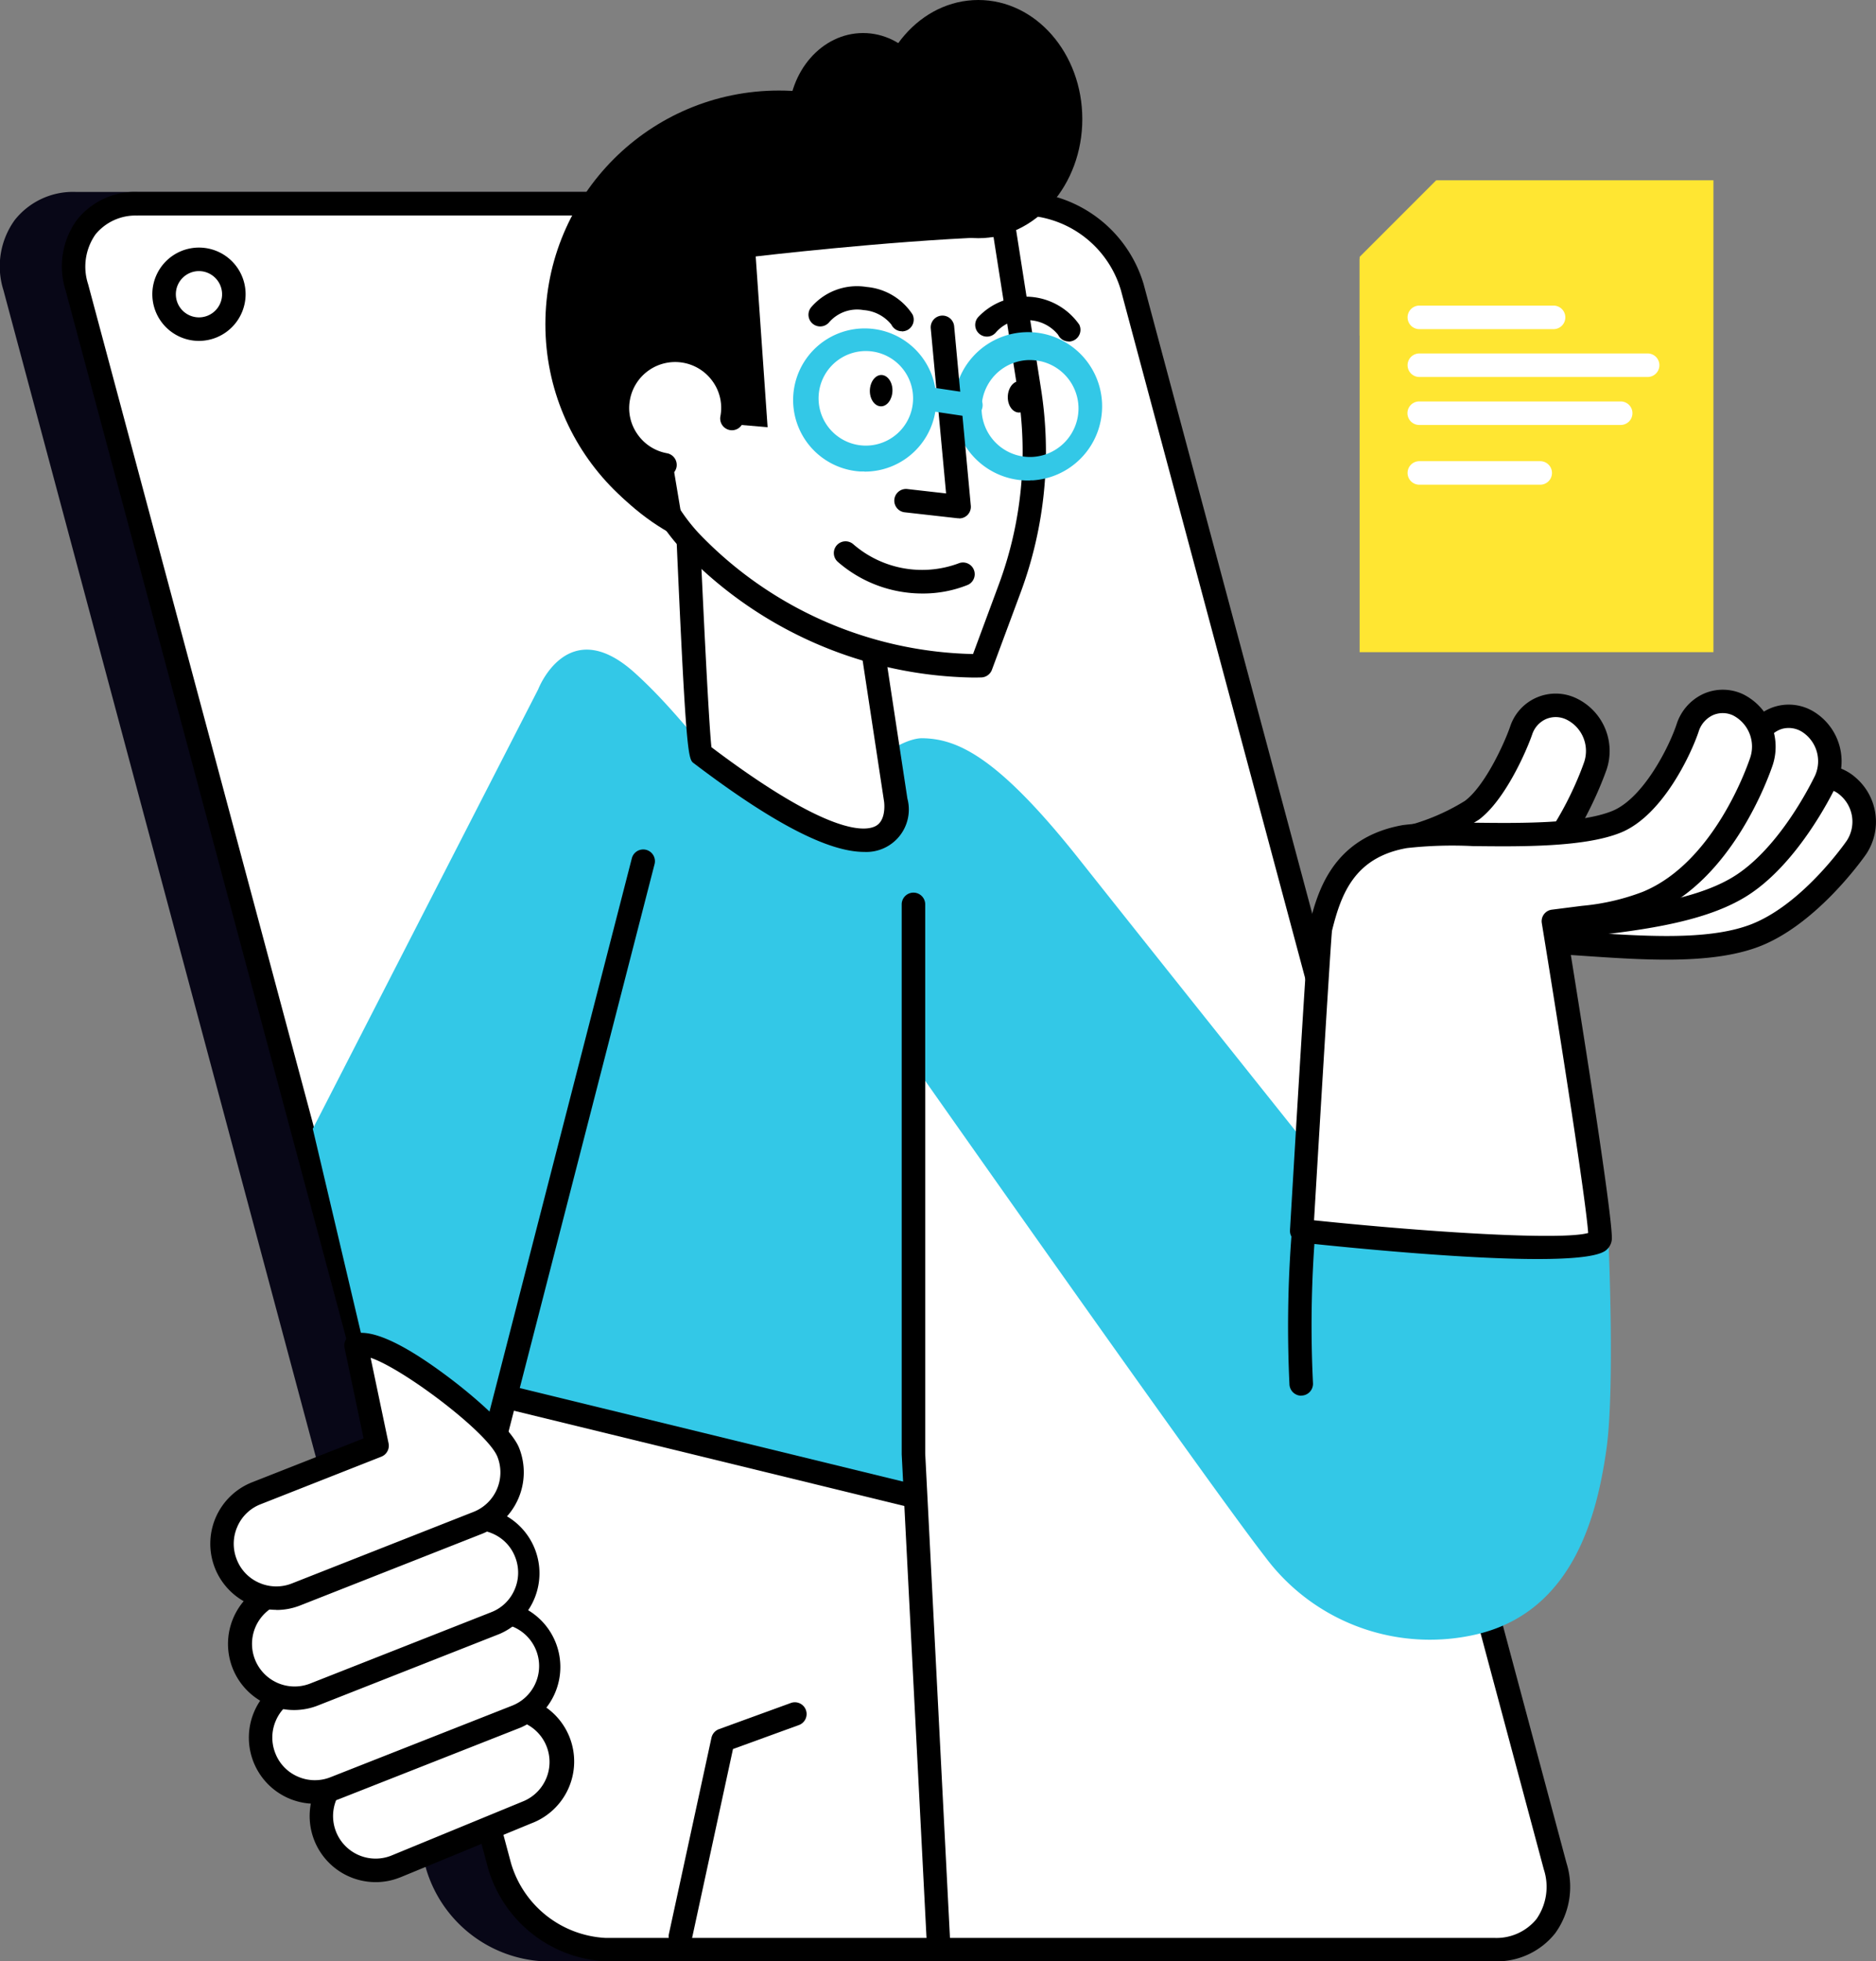
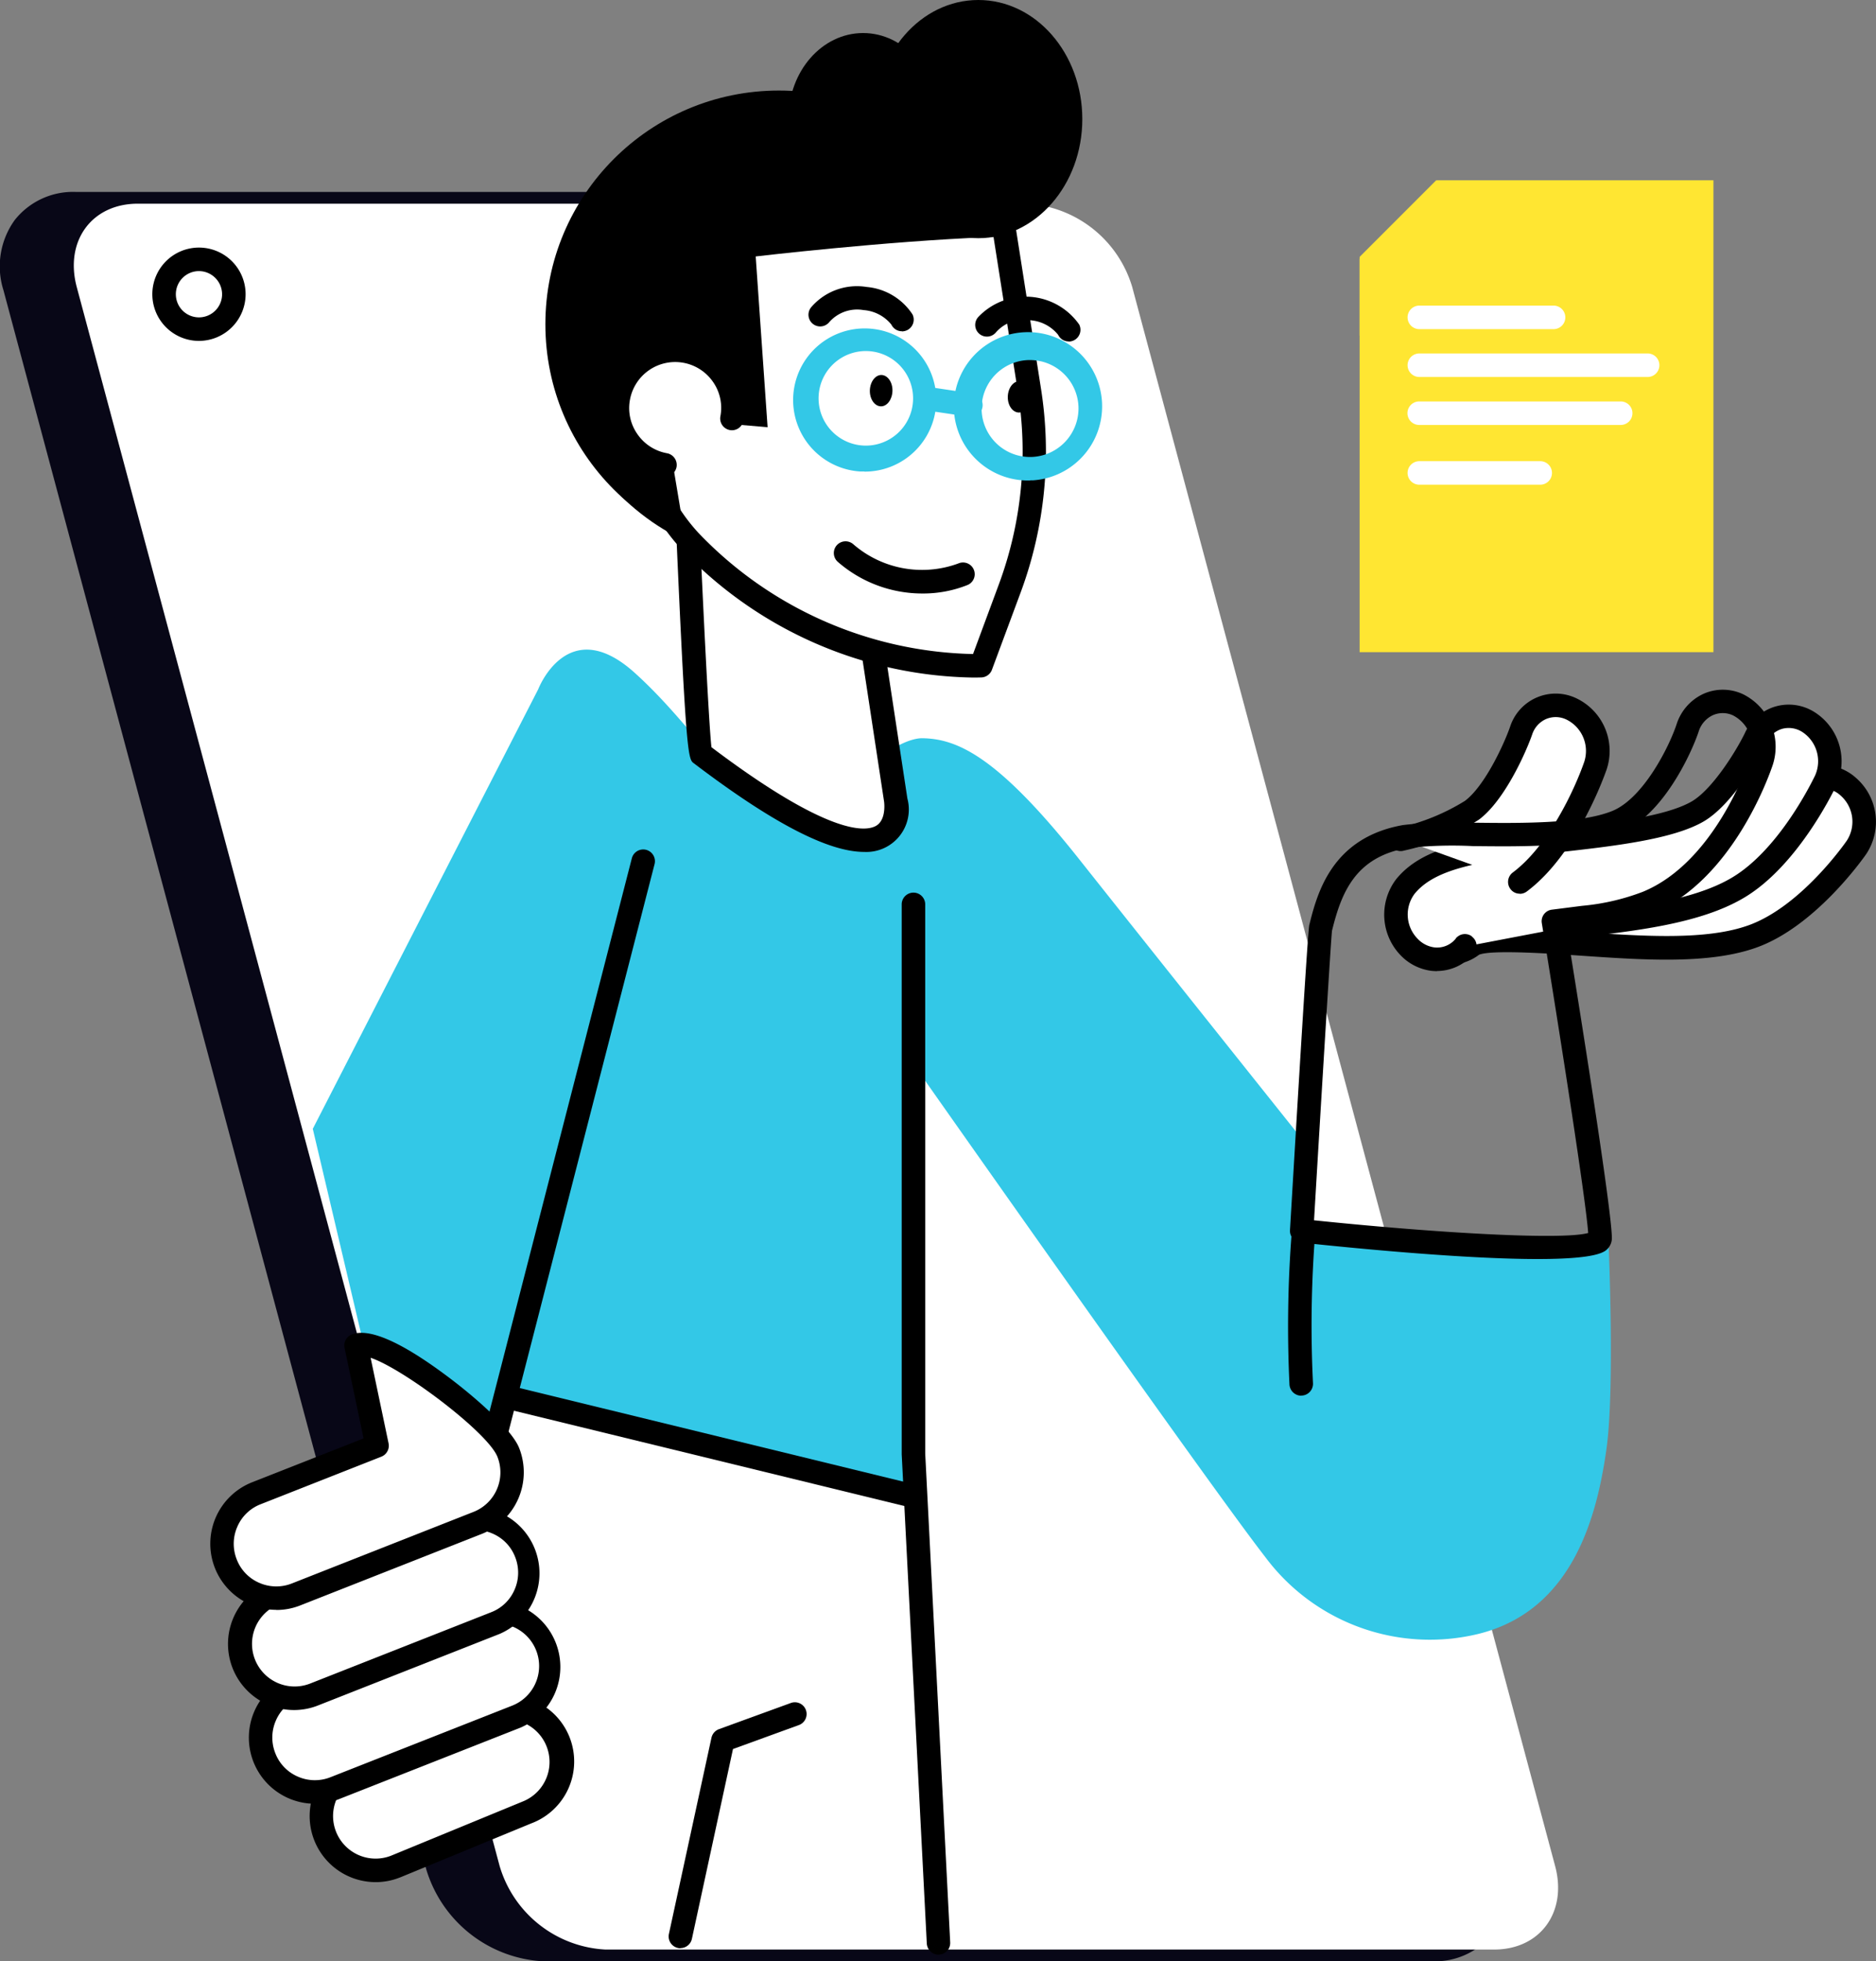
<svg xmlns="http://www.w3.org/2000/svg" width="141.995" height="148.38" viewBox="0 0 141.995 148.38">
  <rect x="0" y="0" width="141.995" height="148.38" fill="#808080" stroke="none" />
  <g id="_4_特徴" transform="translate(0)">
    <g id="グループ_56" data-name="グループ 56">
      <g id="グループ_35" data-name="グループ 35">
        <path id="パス_277" data-name="パス 277" d="M108.39,147.49H41.12a8.831,8.831,0,0,1-8-6.31L1.12,21.72c-.93-3.48,1.13-6.31,4.62-6.31H73a8.831,8.831,0,0,1,8,6.31l32.01,119.46c.93,3.48-1.13,6.31-4.62,6.31Z" fill="#080717" />
        <path id="パス_278" data-name="パス 278" d="M108.39,148.38H41.12a9.788,9.788,0,0,1-8.86-6.97L.26,21.95a5.983,5.983,0,0,1,.86-5.31,5.633,5.633,0,0,1,4.61-2.12H73a9.775,9.775,0,0,1,8.86,6.97l32.01,119.46a5.983,5.983,0,0,1-.86,5.31,5.633,5.633,0,0,1-4.61,2.12ZM5.73,16.31a3.914,3.914,0,0,0-3.2,1.42,4.253,4.253,0,0,0-.56,3.77L33.98,140.96a7.89,7.89,0,0,0,7.14,5.65h67.27a3.914,3.914,0,0,0,3.2-1.42,4.253,4.253,0,0,0,.56-3.77L80.14,21.95A7.9,7.9,0,0,0,73,16.3H5.73Z" fill="#080717" />
      </g>
      <g id="グループ_36" data-name="グループ 36">
        <path id="パス_279" data-name="パス 279" d="M113.09,147.49H45.82a8.831,8.831,0,0,1-8-6.31L5.81,21.72c-.93-3.48,1.13-6.31,4.62-6.31H77.7a8.831,8.831,0,0,1,8,6.31l32.01,119.46c.93,3.48-1.13,6.31-4.62,6.31Z" fill="#fff" />
-         <path id="パス_280" data-name="パス 280" d="M113.09,148.38H45.82a9.788,9.788,0,0,1-8.86-6.97L4.96,21.95a5.983,5.983,0,0,1,.86-5.31,5.633,5.633,0,0,1,4.61-2.12H77.7a9.775,9.775,0,0,1,8.86,6.97l32.01,119.46a5.983,5.983,0,0,1-.86,5.31,5.633,5.633,0,0,1-4.61,2.12ZM10.43,16.31a3.914,3.914,0,0,0-3.2,1.42,4.253,4.253,0,0,0-.56,3.77L38.68,140.96a7.89,7.89,0,0,0,7.14,5.65h67.27a3.914,3.914,0,0,0,3.2-1.42,4.253,4.253,0,0,0,.56-3.77L84.84,21.95A7.9,7.9,0,0,0,77.7,16.3H10.43Z" />
      </g>
      <path id="パス_281" data-name="パス 281" d="M23.67,85.41,40.74,52.14s2.23-5.81,7.3-1.24,8.29,10.76,11.87,11.38,5.07-.49,5.32-2.6,3.21-3.85,4.58-3.83c2.64.04,5.69,1.36,11.87,9.15S99.12,86.89,99.12,86.89l-.49,5.94s14.84,1.61,18.3,1.61a17.477,17.477,0,0,0,4.82-.45s.49,11.09-.16,15.66c-.7,4.91-2.47,12.2-9.73,13.97a15.54,15.54,0,0,1-16.08-5.81c-4.33-5.56-26.84-37.59-26.84-37.59l.12,32.89-30.79-7.54-5.81,17.07L23.68,85.42Z" fill="#33c8e7" />
      <path id="パス_282" data-name="パス 282" d="M36.53,113.26a.558.558,0,0,1-.22-.03.894.894,0,0,1-.64-1.08L47.83,64.91a.888.888,0,0,1,1.72.44L37.39,112.59a.886.886,0,0,1-.86.67Z" />
      <g id="グループ_37" data-name="グループ 37">
        <path id="パス_283" data-name="パス 283" d="M69.14,68.43v41.55L71.04,147" fill="#fff" />
        <path id="パス_284" data-name="パス 284" d="M71.04,147.88a.9.9,0,0,1-.89-.84l-1.9-37.02V68.42a.89.89,0,0,1,1.78,0v41.55l1.89,36.97a.878.878,0,0,1-.84.93h-.05Z" />
      </g>
      <g id="グループ_38" data-name="グループ 38">
        <line id="線_78" data-name="線 78" x2="30.42" y2="7.42" transform="translate(38.39 105.69)" fill="#fff" />
        <path id="パス_285" data-name="パス 285" d="M68.81,114a.511.511,0,0,1-.21-.03l-30.42-7.42a.885.885,0,1,1,.42-1.72l30.42,7.42a.888.888,0,0,1-.21,1.75Z" />
      </g>
      <g id="グループ_39" data-name="グループ 39">
        <path id="パス_286" data-name="パス 286" d="M51.5,146.5l3.21-14.84,5.44-1.98" fill="#fff" />
        <path id="パス_287" data-name="パス 287" d="M51.5,147.39a.615.615,0,0,1-.19-.02.892.892,0,0,1-.68-1.06l3.22-14.84a.9.9,0,0,1,.56-.65l5.44-1.98a.889.889,0,1,1,.61,1.67l-4.98,1.81-3.11,14.36a.886.886,0,0,1-.87.7Z" />
      </g>
      <path id="パス_288" data-name="パス 288" d="M98.49,105.59a.9.9,0,0,1-.89-.84,91.924,91.924,0,0,1,.17-11.51.888.888,0,0,1,1.77.15,88.948,88.948,0,0,0-.16,11.25.893.893,0,0,1-.84.94h-.05Z" />
      <g id="グループ_40" data-name="グループ 40">
        <path id="パス_289" data-name="パス 289" d="M108.73,13.64l-5.82,5.82V49.34h26.78V13.64Z" fill="#ffe632" />
        <path id="パス_290" data-name="パス 290" d="M102.91,25.39v-5.8h5.8" fill="#ffe632" />
        <path id="パス_291" data-name="パス 291" d="M108.71,13.64v5.8h-5.8" fill="#ffe632" />
      </g>
      <g id="グループ_41" data-name="グループ 41">
        <path id="パス_292" data-name="パス 292" d="M117.59,24.9H107.43a.89.89,0,1,1,0-1.78h10.16a.89.89,0,0,1,0,1.78Z" fill="#fff" />
        <path id="パス_293" data-name="パス 293" d="M124.71,28.52H107.43a.89.89,0,0,1,0-1.78h17.28a.89.89,0,0,1,0,1.78Z" fill="#fff" />
        <path id="パス_294" data-name="パス 294" d="M122.67,32.15H107.42a.89.89,0,1,1,0-1.78h15.25a.89.89,0,0,1,0,1.78Z" fill="#fff" />
        <path id="パス_295" data-name="パス 295" d="M116.58,36.67h-9.15a.89.89,0,1,1,0-1.78h9.15a.89.89,0,1,1,0,1.78Z" fill="#fff" />
      </g>
      <g id="グループ_42" data-name="グループ 42">
        <path id="パス_296" data-name="パス 296" d="M109.59,72.06a3.047,3.047,0,0,1-2.25-1.29,3.441,3.441,0,0,1,.37-4.57c2.19-1.9,6-1.74,12.03-1.32,3.97.28,8.48.59,10.83-.27,2.08-.76,4.5-3.69,5.18-4.66a2.747,2.747,0,0,1,4.15-.44,3.537,3.537,0,0,1,.62,4.59c-.37.53-3.75,5.24-7.84,6.73-3.41,1.24-8.3.9-13.03.58-2.85-.2-7.13-.49-8.19.06a2.65,2.65,0,0,1-1.88.61Zm1.94-.66Z" fill="#fff" />
        <path id="パス_297" data-name="パス 297" d="M109.77,72.96h-.23a3.97,3.97,0,0,1-2.91-1.65,4.347,4.347,0,0,1,.5-5.77c2.46-2.13,6.42-1.97,12.67-1.53,3.69.26,8.29.57,10.46-.22,1.73-.63,3.95-3.2,4.76-4.34a3.618,3.618,0,0,1,2.53-1.54,3.739,3.739,0,0,1,2.93.94,4.408,4.408,0,0,1,.77,5.77c-.39.56-3.93,5.48-8.26,7.05-3.58,1.3-8.54.96-13.34.63-2.07-.14-6.73-.47-7.7-.07a3.587,3.587,0,0,1-2.18.74Zm4.27-7.46c-2.66,0-4.54.33-5.75,1.37a2.55,2.55,0,0,0-.23,3.38,2.171,2.171,0,0,0,1.59.93h0a1.718,1.718,0,0,0,1.26-.41h.01l.02-.03h0a.694.694,0,0,1,.29-.16l.11-.03c1.37-.47,4.49-.3,8.37-.04,4.67.32,9.45.65,12.67-.52,3.82-1.39,7.06-5.89,7.41-6.4a2.634,2.634,0,0,0-.48-3.41,1.958,1.958,0,0,0-1.55-.51,1.82,1.82,0,0,0-1.29.8c-.78,1.1-3.3,4.15-5.6,4.99-2.53.92-7.13.6-11.19.32-2.17-.15-4.04-.27-5.63-.27Z" />
      </g>
      <g id="グループ_43" data-name="グループ 43">
        <path id="パス_298" data-name="パス 298" d="M110.84,71.62a2.694,2.694,0,0,1-2.42.94,2.994,2.994,0,0,1-1.72-.87,3.517,3.517,0,0,1-.32-4.62c1.86-2.28,5.61-2.81,11.57-3.47,3.93-.44,8.38-.94,10.56-2.21,1.92-1.13,3.85-4.48,4.38-5.57a2.747,2.747,0,0,1,4-1.19,3.535,3.535,0,0,1,1.29,4.45c-.28.6-2.89,5.89-6.67,8.1-3.15,1.85-7.99,2.39-12.66,2.91m-7.95,1.47Z" fill="#fff" />
        <path id="パス_299" data-name="パス 299" d="M108.77,73.47a3.867,3.867,0,0,1-.48-.03,3.907,3.907,0,0,1-2.23-1.12,4.428,4.428,0,0,1-.38-5.81c2.08-2.55,5.97-3.1,12.16-3.79,3.84-.43,8.19-.92,10.21-2.09,1.6-.94,3.41-3.9,4.03-5.19a3.683,3.683,0,0,1,2.3-1.99,3.641,3.641,0,0,1,2.97.43,4.4,4.4,0,0,1,1.62,5.59c-.3.62-3.01,6.14-7.02,8.48-3.32,1.95-8.25,2.5-13.01,3.03a.886.886,0,1,1-.2-1.76c4.58-.51,9.32-1.04,12.31-2.8,3.55-2.08,6.04-7.15,6.32-7.72a2.643,2.643,0,0,0-.95-3.32,1.907,1.907,0,0,0-1.53-.24,1.938,1.938,0,0,0-1.2,1.05c-.59,1.23-2.6,4.7-4.73,5.95-2.34,1.37-6.89,1.88-10.91,2.33-5.74.64-9.34,1.14-10.98,3.15a2.618,2.618,0,0,0,.26,3.43,2.114,2.114,0,0,0,1.21.62,1.806,1.806,0,0,0,1.63-.64h.01v-.02h.01v-.02a1,1,0,0,1,.33-.25h0a.892.892,0,0,1,.89.1h0v.02a.879.879,0,0,1,.28,1.06h0a.949.949,0,0,1-.1.17h-.01l-.03.05h0v.02l-.04.03a3.627,3.627,0,0,1-2.74,1.27Z" />
      </g>
      <g id="グループ_44" data-name="グループ 44">
        <path id="パス_300" data-name="パス 300" d="M106.03,63.49a17.456,17.456,0,0,0,5.37-2.19c1.79-1.34,3.33-4.89,3.73-6.02a2.749,2.749,0,0,1,3.84-1.63,3.542,3.542,0,0,1,1.78,4.28c-.22.62-2.22,6.17-5.72,8.79" fill="#fff" />
        <path id="パス_301" data-name="パス 301" d="M115.03,67.61a.863.863,0,0,1-.71-.36.89.89,0,0,1,.18-1.24c2.68-2,4.66-6.21,5.41-8.37a2.648,2.648,0,0,0-1.32-3.19,1.87,1.87,0,0,0-1.55-.06,1.932,1.932,0,0,0-1.07,1.18c-.45,1.29-2.06,4.97-4.03,6.44a17.554,17.554,0,0,1-5.67,2.34.887.887,0,1,1-.47-1.71,16.084,16.084,0,0,0,5.08-2.05c1.49-1.11,2.95-4.26,3.42-5.61a3.627,3.627,0,0,1,5.06-2.13,4.412,4.412,0,0,1,2.24,5.38c-.23.65-2.31,6.43-6.03,9.21a.892.892,0,0,1-.53.18Z" />
      </g>
      <g id="グループ_45" data-name="グループ 45">
-         <path id="パス_302" data-name="パス 302" d="M117.58,69.7s3.63,22.17,3.53,24-22.59-.58-22.59-.58,1.33-22.5,1.43-22.92c.73-2.93,1.89-6.11,6.38-6.91a33.157,33.157,0,0,1,5.16-.17c3.5.04,8.29.1,10.87-.96,2.84-1.16,4.88-5.62,5.37-7.09a2.762,2.762,0,0,1,3.8-1.76,3.524,3.524,0,0,1,1.79,4.27c-.28.85-2.93,8.37-8.64,10.71a18.315,18.315,0,0,1-4.82,1.12l-2.28.29Z" fill="#fff" />
        <path id="パス_303" data-name="パス 303" d="M116.38,95.25c-5.45,0-13.66-.79-17.95-1.25a.886.886,0,0,1-.79-.94c.61-10.3,1.35-22.67,1.46-23.08.58-2.31,1.65-6.6,7.09-7.56a31.788,31.788,0,0,1,5.32-.18c3.43.04,8.11.1,10.53-.89,2.34-.96,4.29-4.83,4.86-6.55a3.806,3.806,0,0,1,2.06-2.32,3.612,3.612,0,0,1,2.95.03,4.439,4.439,0,0,1,2.27,5.36c-.3.89-3.08,8.76-9.15,11.25a19.056,19.056,0,0,1-5.06,1.18l-1.36.17c.74,4.56,3.48,21.57,3.39,23.28a1.177,1.177,0,0,1-.42.82c-.58.5-2.57.68-5.2.68ZM99.46,92.32c9.04.94,18.75,1.52,20.75.96-.18-2.55-2.15-15.11-3.51-23.44a.88.88,0,0,1,.76-1.02l2.28-.29a17.179,17.179,0,0,0,4.6-1.06c5.34-2.19,7.87-9.36,8.14-10.17a2.651,2.651,0,0,0-1.31-3.18,1.849,1.849,0,0,0-1.51-.02,2.036,2.036,0,0,0-1.09,1.25c-.56,1.68-2.71,6.33-5.87,7.63-2.75,1.13-7.65,1.07-11.22,1.03a31.148,31.148,0,0,0-4.99.15c-3.97.7-4.98,3.47-5.67,6.25-.08.62-.84,13.14-1.36,21.91Z" />
      </g>
      <g id="グループ_46" data-name="グループ 46">
        <path id="パス_304" data-name="パス 304" d="M17.7,22.26a2.64,2.64,0,1,1-2.64-2.64A2.637,2.637,0,0,1,17.7,22.26Z" fill="#fff" />
        <path id="パス_305" data-name="パス 305" d="M15.06,25.79a3.53,3.53,0,1,1,3.53-3.53A3.536,3.536,0,0,1,15.06,25.79Zm0-5.28a1.75,1.75,0,1,0,1.75,1.75,1.758,1.758,0,0,0-1.75-1.75Z" />
      </g>
      <g id="グループ_50" data-name="グループ 50">
        <circle id="楕円形_4" data-name="楕円形 4" cx="17.68" cy="17.68" r="17.68" transform="translate(41.28 6.85)" />
        <g id="グループ_47" data-name="グループ 47">
          <path id="パス_306" data-name="パス 306" d="M51.92,36.66s.86,20.17,1.13,20.37C69.18,69.28,67.8,60.54,67.8,60.54L64.67,39.96l-12.75-3.3Z" fill="#fff" />
          <path id="パス_307" data-name="パス 307" d="M65.4,64.45c-2.73,0-6.98-2.22-12.89-6.71-.44-.33-.6-.46-1.48-21.04a.9.9,0,0,1,.33-.73.881.881,0,0,1,.78-.17l12.75,3.3a.917.917,0,0,1,.66.73l3.13,20.58a3.213,3.213,0,0,1-3.27,4.04ZM53.85,56.53c8.92,6.73,11.69,6.4,12.47,5.94s.6-1.78.6-1.8l-3.04-20L52.86,37.82c.3,6.92.78,16.87.99,18.71Z" />
        </g>
        <g id="グループ_48" data-name="グループ 48">
          <path id="パス_308" data-name="パス 308" d="M75.9,16.65l2,12.75a29.711,29.711,0,0,1-1.47,15.12l-2.17,5.83A30.388,30.388,0,0,1,52.2,40.91c-9.32-10.09-4.7-35.9,23.69-24.27Z" fill="#fff" />
          <path id="パス_309" data-name="パス 309" d="M73.71,51.26a31.086,31.086,0,0,1-22.16-9.74c-5.35-5.79-6.13-16.09-1.69-22.48,4.82-6.94,14.43-8.11,26.37-3.21a.894.894,0,0,1,.54.68l2,12.75a30.584,30.584,0,0,1-1.52,15.57l-2.17,5.84a.89.89,0,0,1-.79.58c-.06,0-.27.01-.6.01ZM62.95,14.57c-6.53,0-9.95,3.08-11.62,5.49-4,5.76-3.29,15.03,1.54,20.26a29.592,29.592,0,0,0,20.78,9.16l1.95-5.26a28.863,28.863,0,0,0,1.43-14.67L75.1,17.29a33.047,33.047,0,0,0-12.15-2.72Z" />
        </g>
        <path id="パス_310" data-name="パス 310" d="M80.89,25.83a.878.878,0,0,1-.8-.5,2.975,2.975,0,0,0-2.1-1.1,2.811,2.811,0,0,0-2.62.93A.886.886,0,1,1,74.03,24a4.948,4.948,0,0,1,7.66.56.89.89,0,0,1-.41,1.19.924.924,0,0,1-.39.09Z" />
        <path id="パス_311" data-name="パス 311" d="M68.27,25.06a.878.878,0,0,1-.8-.5,2.975,2.975,0,0,0-2.1-1.1,2.811,2.811,0,0,0-2.62.93.886.886,0,0,1-1.34-1.16,4.571,4.571,0,0,1,4.19-1.52,4.627,4.627,0,0,1,3.47,2.08.89.89,0,0,1-.41,1.19.924.924,0,0,1-.39.09Z" />
        <path id="パス_312" data-name="パス 312" d="M67.55,29.58c-.02.66-.42,1.18-.89,1.16s-.84-.56-.82-1.21.42-1.18.89-1.16.84.56.82,1.21Z" />
        <path id="パス_313" data-name="パス 313" d="M77.99,30.05c-.02.66-.42,1.18-.89,1.16s-.84-.56-.82-1.21.42-1.18.89-1.16S78.01,29.4,77.99,30.05Z" />
        <path id="パス_314" data-name="パス 314" d="M77.97,36.35a5.612,5.612,0,1,1,.21-.01h-.21Zm0-9.11h-.14a3.667,3.667,0,1,0,.27,7.33,3.679,3.679,0,0,0,3.53-3.8,3.669,3.669,0,0,0-3.66-3.53Z" fill="#33c8e7" />
-         <path id="パス_315" data-name="パス 315" d="M72.6,39.21h-.1l-4-.45A.886.886,0,1,1,68.7,37l2.91.33L70.45,24.85a.889.889,0,0,1,1.77-.17l1.26,13.57a.879.879,0,0,1-.88.97Z" />
        <path id="パス_316" data-name="パス 316" d="M73.49,31.53h-.13l-3.03-.45a.89.89,0,1,1,.26-1.76l3.03.45a.89.89,0,0,1-.13,1.77Z" fill="#33c8e7" />
        <path id="パス_317" data-name="パス 317" d="M57.2,19.41l.9,12.91-7.75-.66,1.55,9.26s-11.14-4.48-8.81-16.89c6.34-33.75,39.68-6.4,31.77-6.09S57.21,19.4,57.21,19.4Z" />
        <g id="グループ_49" data-name="グループ 49">
          <path id="パス_318" data-name="パス 318" d="M55.41,31.64a4.374,4.374,0,1,0-5.08,3.53" fill="#fff" />
          <path id="パス_319" data-name="パス 319" d="M50.33,36.05a.915.915,0,0,1-.16-.01,5.26,5.26,0,1,1,6.11-4.25.889.889,0,1,1-1.75-.31,3.424,3.424,0,0,0-.57-2.6,3.48,3.48,0,0,0-6.28,1.37,3.424,3.424,0,0,0,.57,2.6,3.461,3.461,0,0,0,2.24,1.44.9.9,0,0,1,.72,1.03.887.887,0,0,1-.87.73Z" />
        </g>
        <path id="パス_320" data-name="パス 320" d="M65.43,35.67h-.31a5.417,5.417,0,1,1,.31.01Zm0-9.11a3.577,3.577,0,1,0,.21,0h-.21Z" fill="#33c8e7" />
        <path id="パス_321" data-name="パス 321" d="M69.78,44.9a9.738,9.738,0,0,1-6.35-2.38.887.887,0,1,1,1.14-1.36,7.949,7.949,0,0,0,7.96,1.47.886.886,0,0,1,.72,1.62,9.044,9.044,0,0,1-3.46.65Z" />
        <ellipse id="楕円形_5" data-name="楕円形 5" cx="7.87" cy="9.01" rx="7.87" ry="9.01" transform="translate(66.18 0)" />
        <path id="パス_322" data-name="パス 322" d="M70.98,8.97c0,3.57-2.53,6.47-5.65,6.47s-5.65-2.9-5.65-6.47S62.21,2.5,65.33,2.5s5.65,2.9,5.65,6.47Z" />
      </g>
      <g id="グループ_55" data-name="グループ 55">
        <g id="グループ_51" data-name="グループ 51">
          <path id="パス_323" data-name="パス 323" d="M29.94,141.22l9.94-4.09a4.114,4.114,0,0,0,2.32-5.33h0a4.114,4.114,0,0,0-5.33-2.32l-9.94,4.09a4.114,4.114,0,0,0-2.32,5.33h0a4.114,4.114,0,0,0,5.33,2.32Z" fill="#fff" />
          <path id="パス_324" data-name="パス 324" d="M28.44,142.39a5,5,0,0,1-1.84-9.65l9.93-4.09a5,5,0,1,1,3.67,9.3l-9.93,4.09h-.01a4.9,4.9,0,0,1-1.82.35Zm1.5-1.17Zm8.43-11.14a3.284,3.284,0,0,0-1.18.22l-9.93,4.09a3.22,3.22,0,1,0,2.34,6l9.94-4.09a3.219,3.219,0,0,0-1.17-6.22Z" />
        </g>
        <g id="グループ_52" data-name="グループ 52">
          <path id="パス_325" data-name="パス 325" d="M25.33,135.29l13.74-5.41a4.114,4.114,0,0,0,2.32-5.33h0a4.114,4.114,0,0,0-5.33-2.32l-13.74,5.41A4.114,4.114,0,0,0,20,132.97h0a4.114,4.114,0,0,0,5.33,2.32Z" fill="#fff" />
          <path id="パス_326" data-name="パス 326" d="M23.83,136.46a5,5,0,0,1-4.58-6.99A5.014,5.014,0,0,1,22,126.81l13.74-5.41a5,5,0,0,1,3.66,9.3l-13.74,5.41a5.041,5.041,0,0,1-1.83.35Zm13.74-13.63a3.284,3.284,0,0,0-1.18.22l-13.74,5.41a3.162,3.162,0,0,0-1.77,1.71,3.2,3.2,0,0,0-.04,2.47,3.162,3.162,0,0,0,1.71,1.77,3.2,3.2,0,0,0,2.47.04h0l13.74-5.41a3.221,3.221,0,0,0-1.18-6.22Z" />
        </g>
        <g id="グループ_53" data-name="グループ 53">
          <path id="パス_327" data-name="パス 327" d="M23.76,128.19l13.74-5.41a4.114,4.114,0,0,0,2.32-5.33h0a4.114,4.114,0,0,0-5.33-2.32l-13.74,5.41a4.114,4.114,0,0,0-2.32,5.33h0a4.114,4.114,0,0,0,5.33,2.32Z" fill="#fff" />
          <path id="パス_328" data-name="パス 328" d="M22.26,129.37a5,5,0,0,1-1.84-9.65l13.74-5.41a5,5,0,0,1,3.66,9.3l-13.74,5.41h0a4.9,4.9,0,0,1-1.82.35Zm1.5-1.17ZM36,115.74a3.218,3.218,0,0,0-1.18.23l-13.74,5.41a3.224,3.224,0,0,0,2.36,6l13.74-5.41a3.162,3.162,0,0,0,1.77-1.71,3.2,3.2,0,0,0,.04-2.47,3.162,3.162,0,0,0-1.71-1.77,3.2,3.2,0,0,0-1.28-.27Z" />
        </g>
        <g id="グループ_54" data-name="グループ 54">
          <path id="パス_329" data-name="パス 329" d="M22.42,120.62l13.74-5.41a4.114,4.114,0,0,0,2.32-5.33h0c-.83-2.11-9.42-8.92-11.53-8.09l1.6,7.59-9.14,3.6a4.114,4.114,0,0,0-2.32,5.33h0a4.114,4.114,0,0,0,5.33,2.32Z" fill="#fff" />
          <path id="パス_330" data-name="パス 330" d="M20.92,121.79a5,5,0,0,1-1.84-9.65l8.44-3.32-1.44-6.85a.892.892,0,0,1,.54-1.01c1.29-.51,3.68.52,7.1,3.06,2.39,1.77,5.05,4.17,5.58,5.54a5.006,5.006,0,0,1-2.82,6.48l-13.74,5.41h0a4.9,4.9,0,0,1-1.82.35Zm1.5-1.17Zm5.63-17.91,1.36,6.48a.892.892,0,0,1-.54,1.01l-9.14,3.6a3.162,3.162,0,0,0-1.77,1.71,3.2,3.2,0,0,0-.04,2.47,3.162,3.162,0,0,0,1.71,1.77,3.2,3.2,0,0,0,2.47.04l13.74-5.41a3.211,3.211,0,0,0,1.81-4.17c-.72-1.83-7.11-6.66-9.6-7.49Z" />
        </g>
      </g>
    </g>
  </g>
</svg>